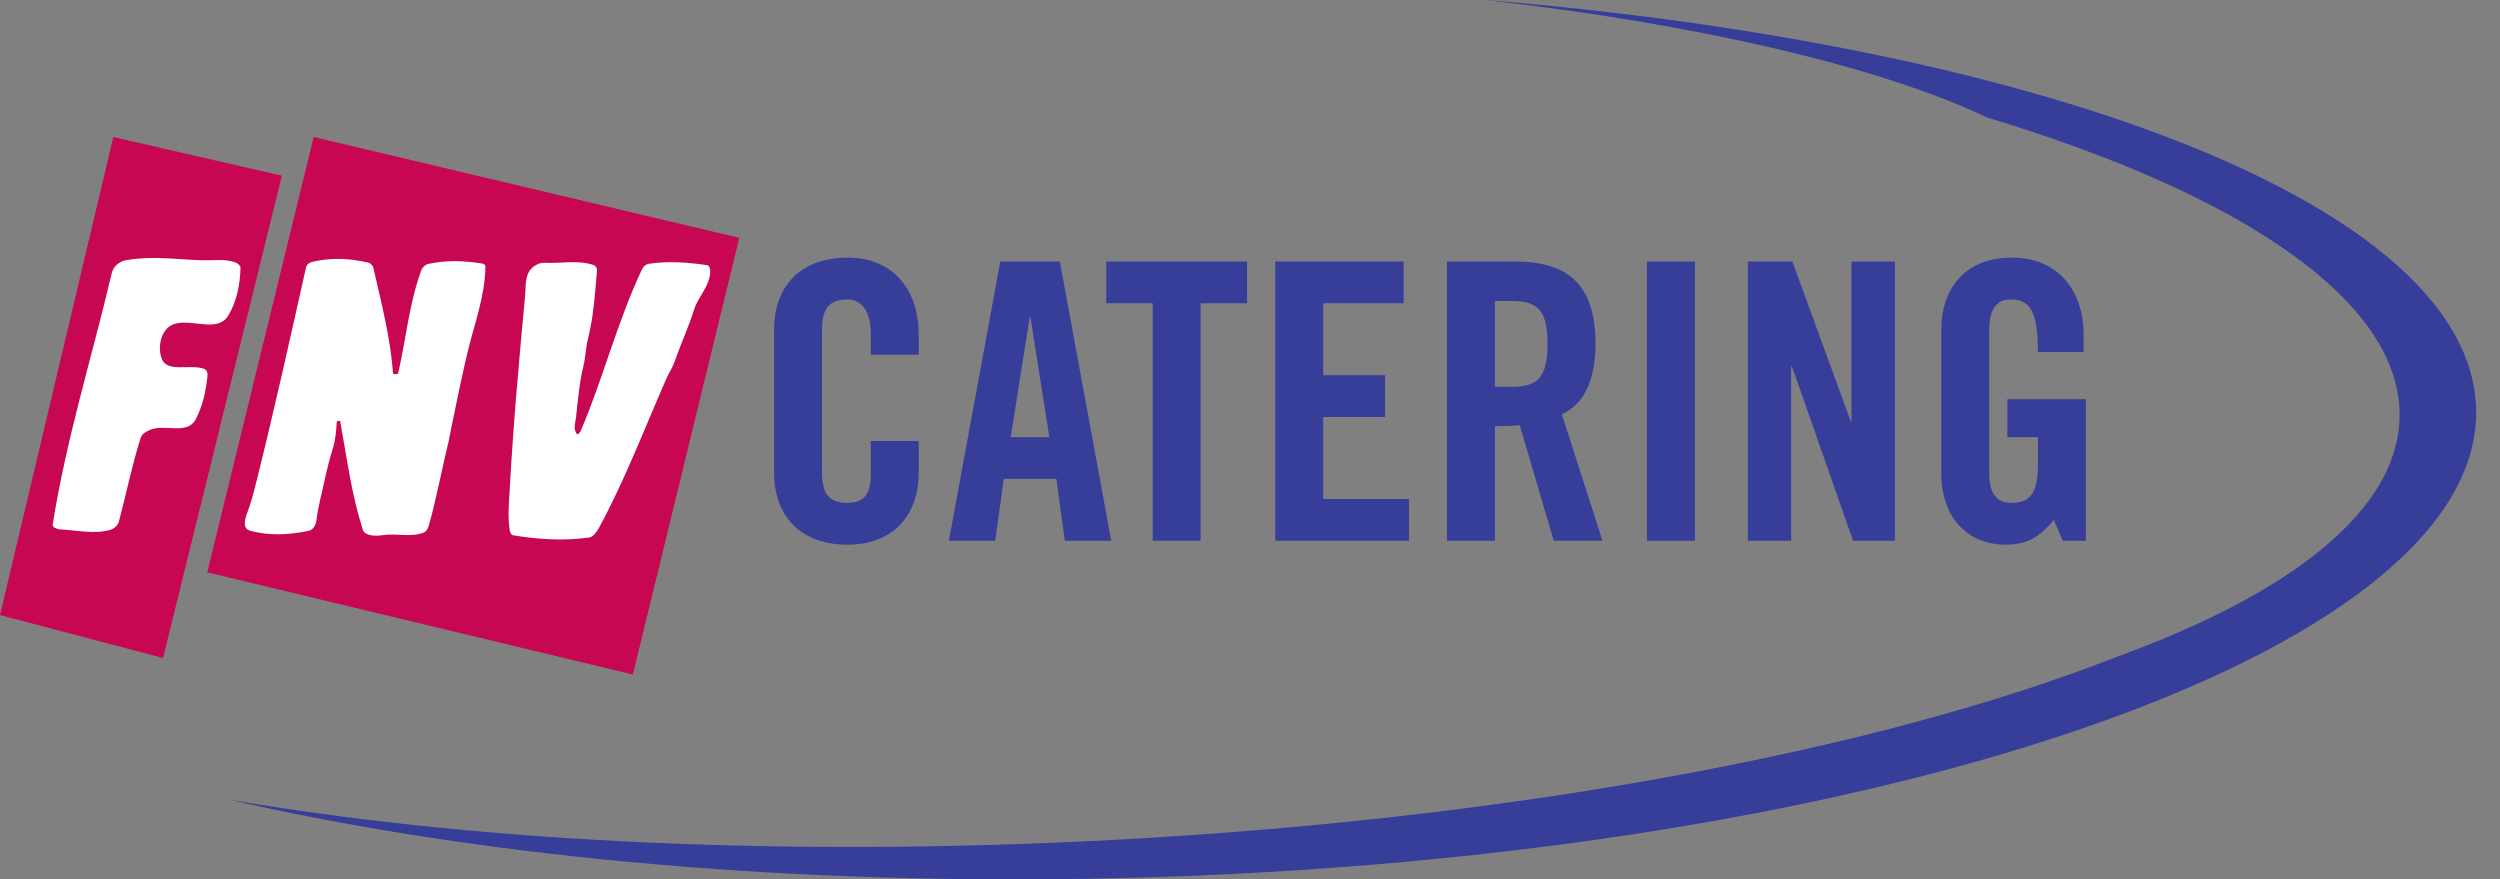
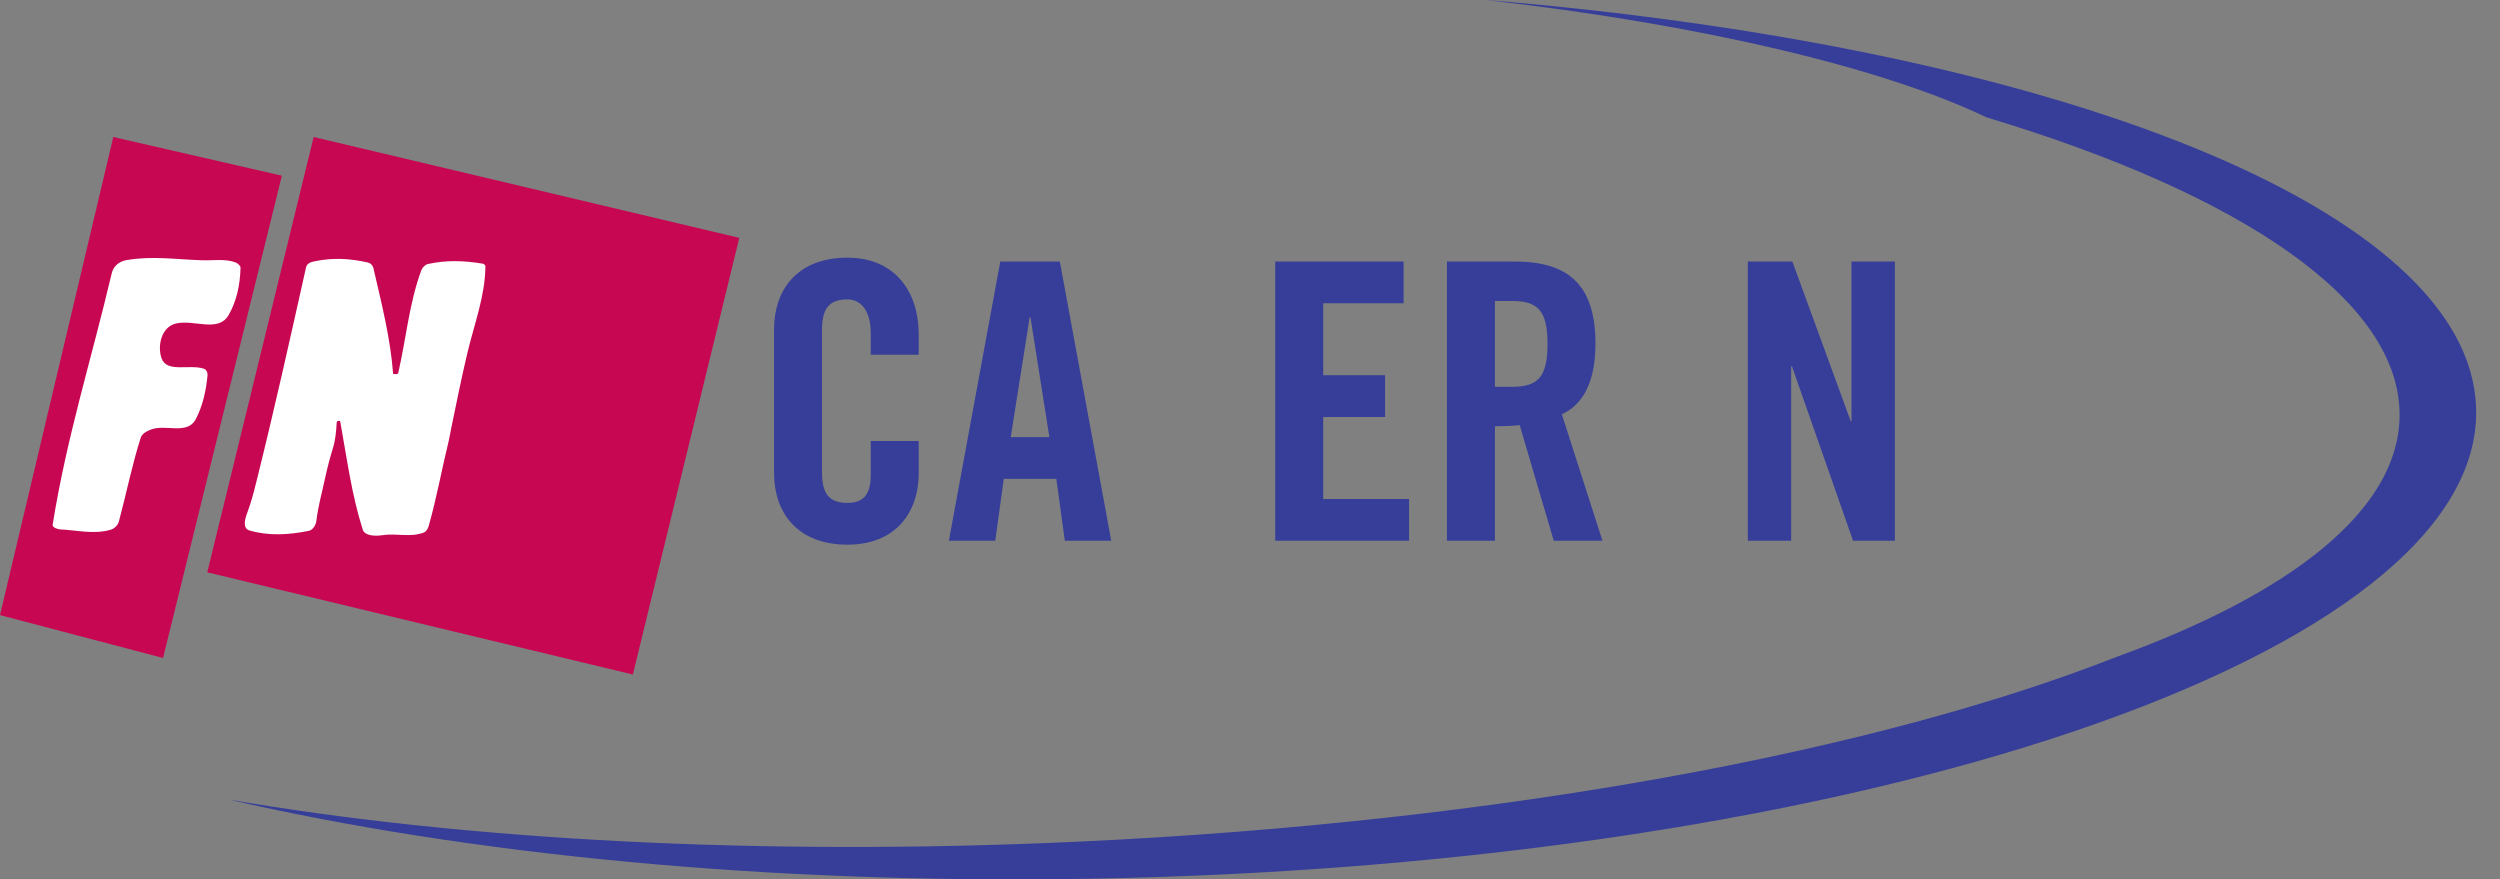
<svg xmlns="http://www.w3.org/2000/svg" version="1.1" id="Layer_1" x="0px" y="0px" width="138.461px" height="48.7px" viewBox="0 0 138.461 48.7" enable-background="new 0 0 138.461 48.7" xml:space="preserve">
  <rect x="0" y="0" width="138.461" height="48.7" fill="#808080" stroke="none" />
  <g>
    <g>
      <g>
        <path fill="#363E99" d="M48.226,19.646v-1.199c0-1.307-0.6-1.864-1.286-1.864c-1.071,0-1.414,0.557-1.414,1.714v7.841     c0,1.154,0.342,1.713,1.414,1.713c0.964,0,1.286-0.559,1.286-1.564v-1.863h2.657v1.779c0,2.184-1.286,3.963-3.942,3.963     c-2.785,0-4.07-1.779-4.07-3.963v-7.97c0-2.185,1.285-3.963,4.07-3.963c2.656,0,3.942,1.928,3.942,4.242v1.136H48.226z" />
        <path fill="#363E99" d="M55.122,29.95h-2.569l2.848-15.467h3.297l2.848,15.467h-2.571l-0.47-3.43h-2.912L55.122,29.95z      M55.979,24.209h2.14l-1.048-6.641h-0.042L55.979,24.209z" />
-         <path fill="#363E99" d="M63.84,16.797h-2.57v-2.314h7.797v2.314h-2.571V29.95H63.84V16.797z" />
        <path fill="#363E99" d="M70.627,29.95V14.483h7.111v2.314h-4.453v3.984h3.426v2.313h-3.426v4.541h4.754v2.314H70.627z" />
        <path fill="#363E99" d="M82.795,29.95h-2.656V14.483h3.727c2.977,0,4.498,1.265,4.498,4.562c0,2.487-0.963,3.494-1.863,3.899     l2.25,7.005h-2.697l-1.887-6.404c-0.344,0.042-0.9,0.063-1.371,0.063V29.95z M82.795,21.424h0.943     c1.434,0,1.971-0.536,1.971-2.379c0-1.841-0.537-2.376-1.971-2.376h-0.943V21.424z" />
-         <path fill="#363E99" d="M91.213,29.95V14.483h2.658V29.95H91.213z" />
        <path fill="#363E99" d="M96.803,29.95V14.483h2.465l3.234,8.847h0.041v-8.847h2.404V29.95h-2.316l-3.385-9.661h-0.043v9.661     H96.803z" />
-         <path fill="#363E99" d="M111.178,22.109h4.348v7.841h-1.283l-0.494-1.156c-0.793,0.941-1.434,1.371-2.676,1.371     c-2.1,0-3.557-1.5-3.557-3.963v-7.97c0-2.185,1.283-3.963,3.896-3.963c2.656,0,3.986,1.928,3.986,4.242v0.986h-2.529     c0-2.314-0.471-2.914-1.52-2.914c-0.643,0-1.178,0.384-1.178,1.693v7.946c0,0.988,0.318,1.629,1.24,1.629     c1.072,0,1.457-0.6,1.457-2.143v-1.499h-1.691V22.109z" />
      </g>
      <g>
        <polyline fill="#C80752" points="6.275,7.588 15.611,9.731 9.03,36.442 0,34.067 6.275,7.588    " />
        <polyline fill="#C80752" points="17.372,7.588 40.945,13.174 35.051,37.358 11.479,31.698 17.372,7.588    " />
        <path fill="#FFFFFF" d="M6.19,15.13c-1.133,4.794-2.501,9.097-3.274,13.933c-0.024,0.15,0.276,0.252,0.415,0.258     c0.939,0.039,1.892,0.297,2.82,0.01c0.186-0.057,0.384-0.254,0.431-0.439c0.423-1.582,0.721-3.102,1.211-4.65     c0.069-0.219,0.321-0.355,0.521-0.436c0.841-0.352,2.055,0.319,2.532-0.598c0.384-0.738,0.568-1.575,0.648-2.421     c0.013-0.133-0.048-0.316-0.21-0.368c-0.803-0.263-2.053,0.246-2.34-0.584c-0.225-0.643-0.038-1.734,0.82-1.923     c1.005-0.221,2.325,0.516,2.895-0.46c0.456-0.776,0.642-1.719,0.662-2.632c0.001-0.099-0.156-0.241-0.279-0.288     c-0.589-0.213-1.226-0.097-1.832-0.117c-1.4-0.039-2.776-0.258-4.201-0.01C6.623,14.47,6.286,14.72,6.19,15.13" />
        <path fill="#FFFFFF" d="M16.948,14.817c-0.917,4.101-1.738,7.806-2.745,11.849c-0.144,0.578-0.29,1.15-0.502,1.715     c-0.125,0.332-0.299,0.883,0.129,1.002c1.072,0.309,2.148,0.242,3.269,0.018c0.248-0.049,0.402-0.348,0.426-0.578     c0.094-0.789,0.301-1.5,0.466-2.283c0.128-0.588,0.268-1.137,0.444-1.708c0.142-0.456,0.186-0.949,0.214-1.438     c0.008-0.111,0.186-0.085,0.19-0.072c0.38,2.087,0.628,4.048,1.253,6.015c0.109,0.338,0.664,0.367,1.066,0.307     c0.801-0.129,1.541,0.137,2.296-0.143c0.154-0.055,0.249-0.223,0.29-0.373c0.451-1.596,0.721-3.133,1.118-4.751     c0.048-0.202,0.088-0.472,0.128-0.66c0.3-1.442,0.559-2.75,0.897-4.171c0.388-1.632,0.984-3.146,0.997-4.802     c0-0.05-0.079-0.127-0.139-0.14c-1.041-0.171-2.015-0.209-3.051,0.02c-0.152,0.035-0.308,0.204-0.366,0.358     c-0.667,1.833-0.824,3.702-1.266,5.653c-0.031,0.143-0.186,0.065-0.289,0.079c-0.15-2.002-0.634-3.875-1.097-5.886     c-0.028-0.125-0.163-0.258-0.288-0.286c-1.008-0.228-1.955-0.286-2.972-0.067C17.235,14.511,17.005,14.568,16.948,14.817" />
-         <path fill="#FFFFFF" d="M29.582,14.745c-0.547,0.389-0.444,1.057-0.498,1.61c-0.336,3.599-0.654,7.124-0.851,10.711     c-0.043,0.764-0.119,1.52-0.005,2.293c0.016,0.102,0.072,0.27,0.208,0.291c1.427,0.234,2.784,0.312,4.198,0.119     c0.203-0.029,0.402-0.279,0.52-0.496c1.478-2.73,2.525-5.498,3.752-8.303c0.125-0.286,0.33-0.594,0.435-0.885     c0.348-1,0.784-1.934,1.104-2.948c0.229-0.718,0.874-1.301,0.89-2.089c0.003-0.1-0.01-0.342-0.19-0.367     c-1.087-0.152-2.125-0.231-3.211-0.072c-0.155,0.025-0.301,0.142-0.373,0.294c-1.388,2.943-2.142,6.034-3.418,9.007     c-0.012,0.025-0.151,0.169-0.168,0.15c-0.253-0.265-0.106-0.648-0.07-0.97c0.109-0.959,0.179-1.882,0.409-2.824     c0.121-0.497,0.121-0.991,0.248-1.488c0.318-1.259,0.392-2.521,0.505-3.81c0.008-0.082-0.065-0.25-0.199-0.294     c-0.9-0.292-1.821-0.066-2.755-0.121C29.958,14.546,29.75,14.626,29.582,14.745" />
      </g>
    </g>
    <g>
      <g>
        <path fill="#363E99" d="M137.139,22.648c-0.27-11.074-23.348-20.056-54.906-22.653c12,1.352,22.092,3.772,27.793,6.506     c14.146,4.258,22.982,10.19,22.873,16.591c-0.088,5.151-5.959,9.764-15.689,13.295c-13.301,5.229-34.053,9.145-57.524,10.229     c-17.736,0.818-34.11-0.113-47.02-2.334c13.197,3.033,29.732,4.691,47.642,4.387C103.072,47.938,137.473,36.288,137.139,22.648z" />
      </g>
    </g>
  </g>
</svg>